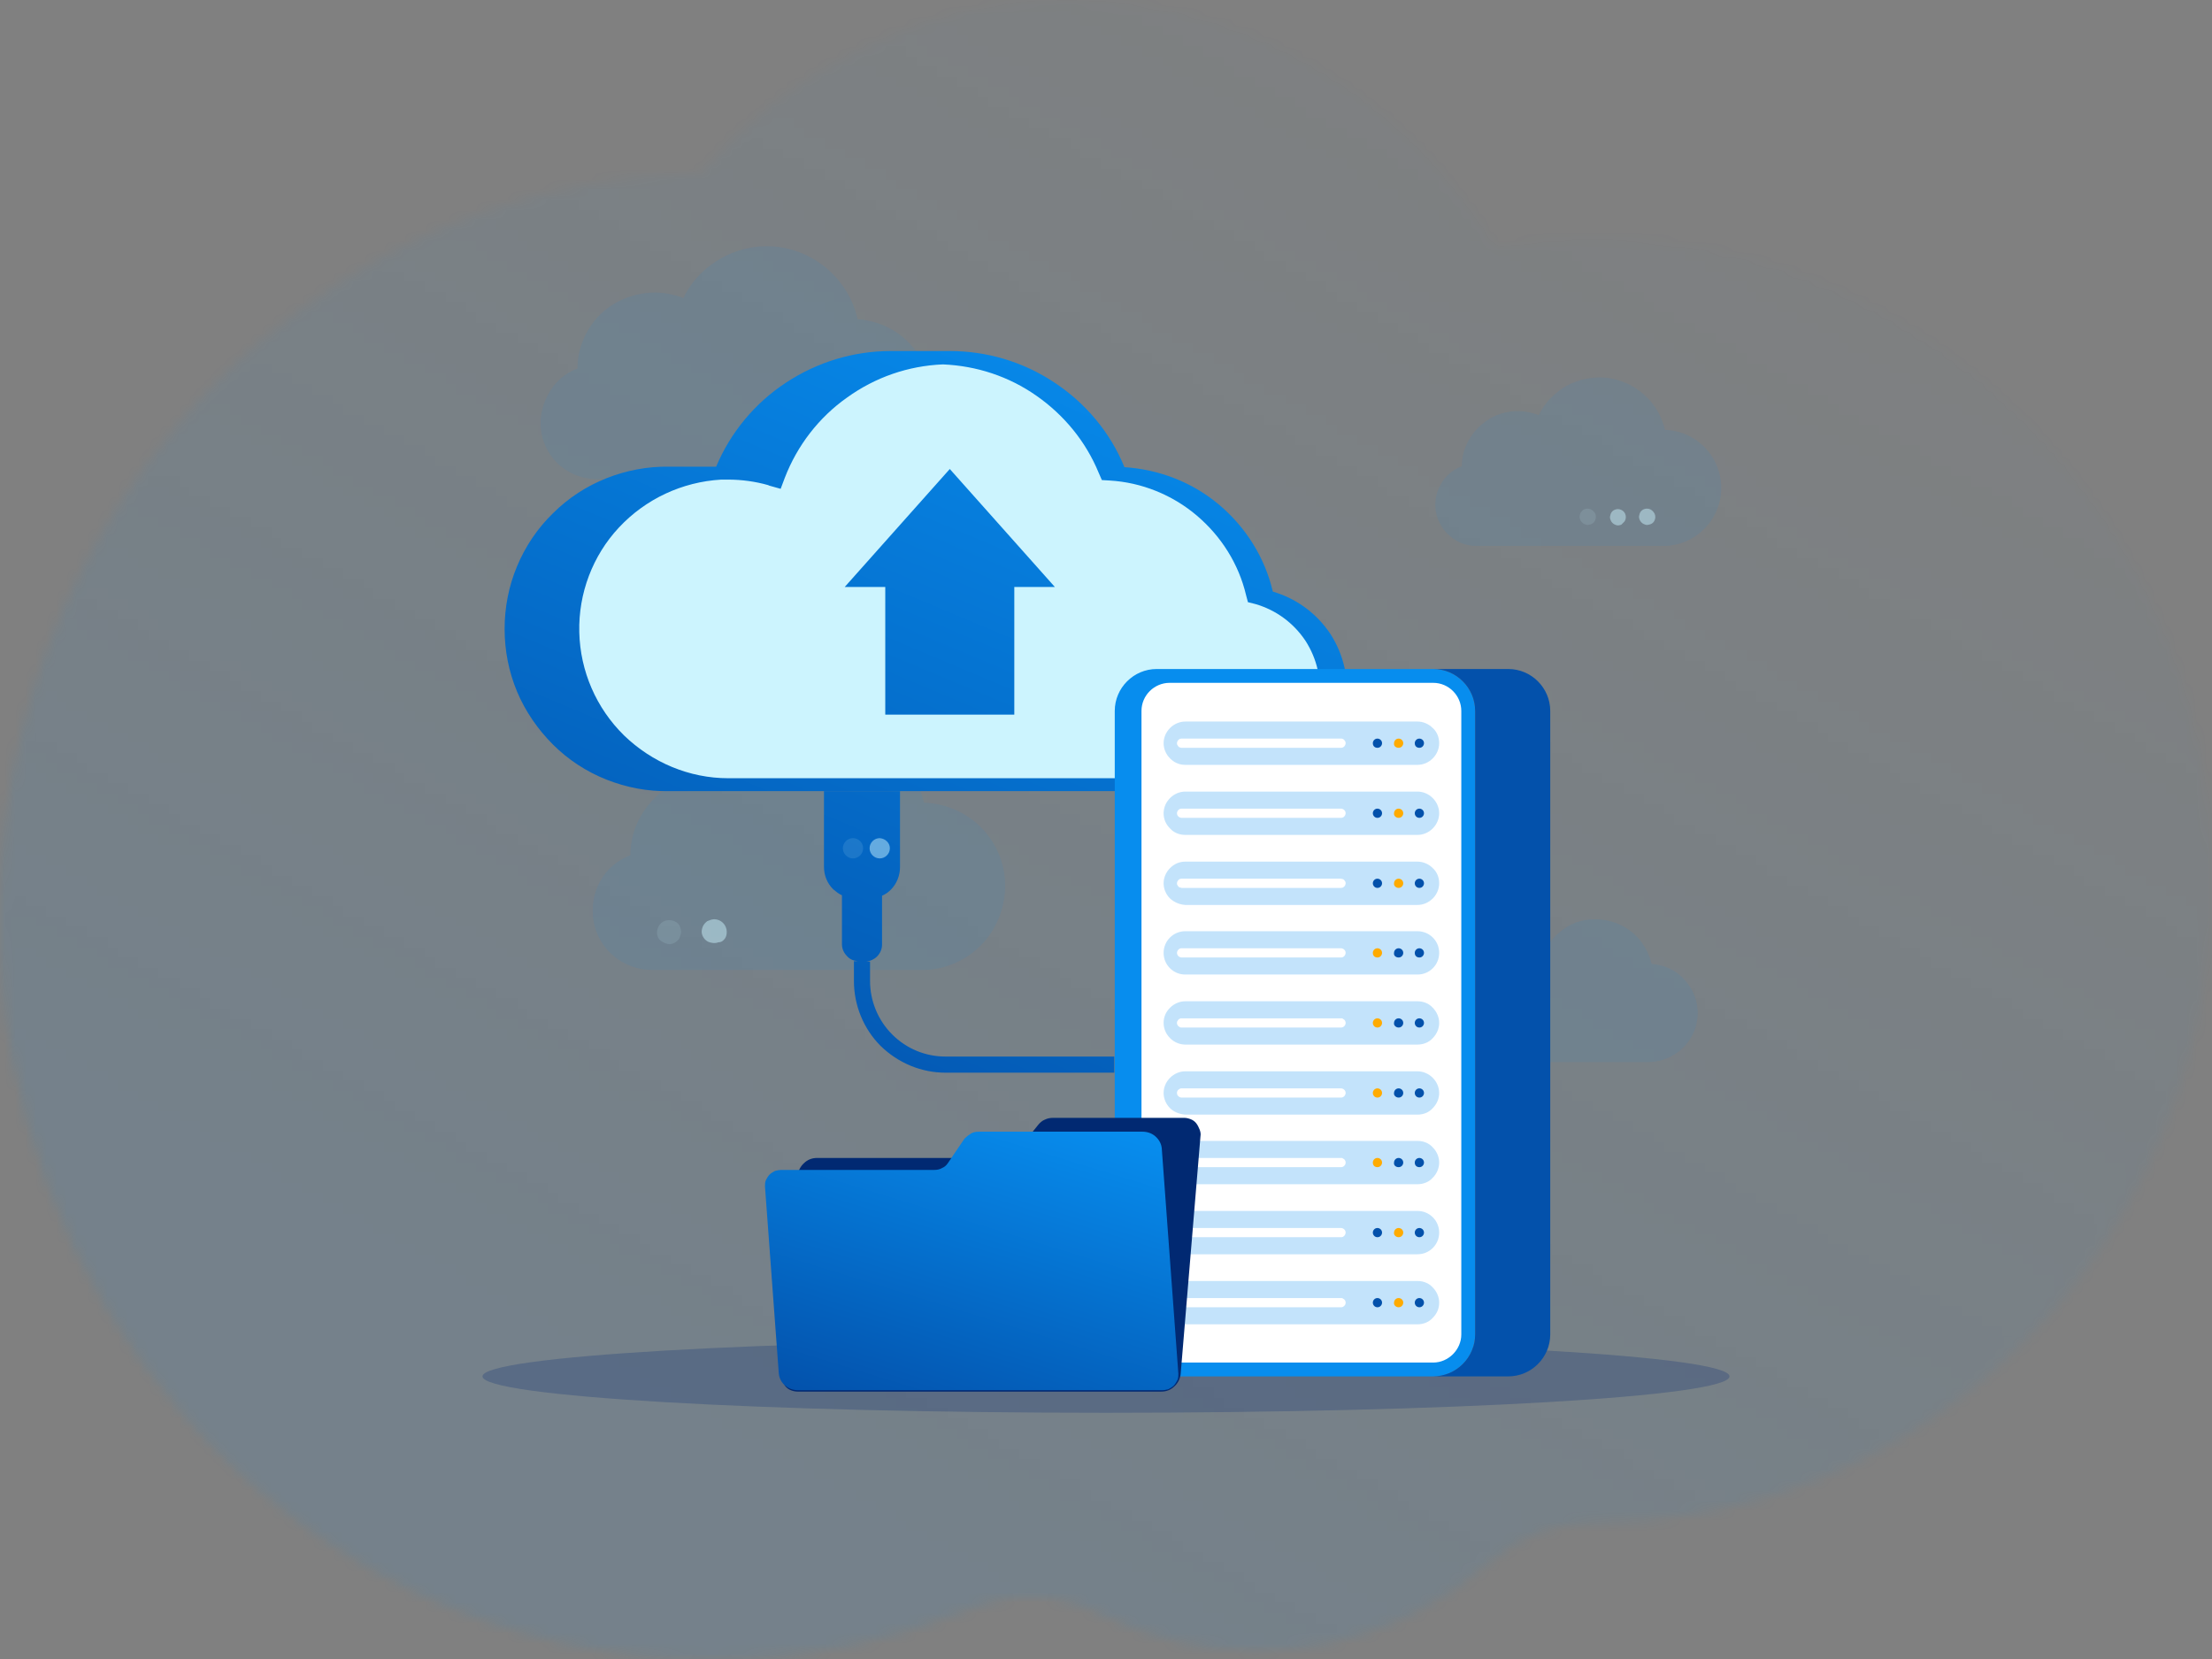
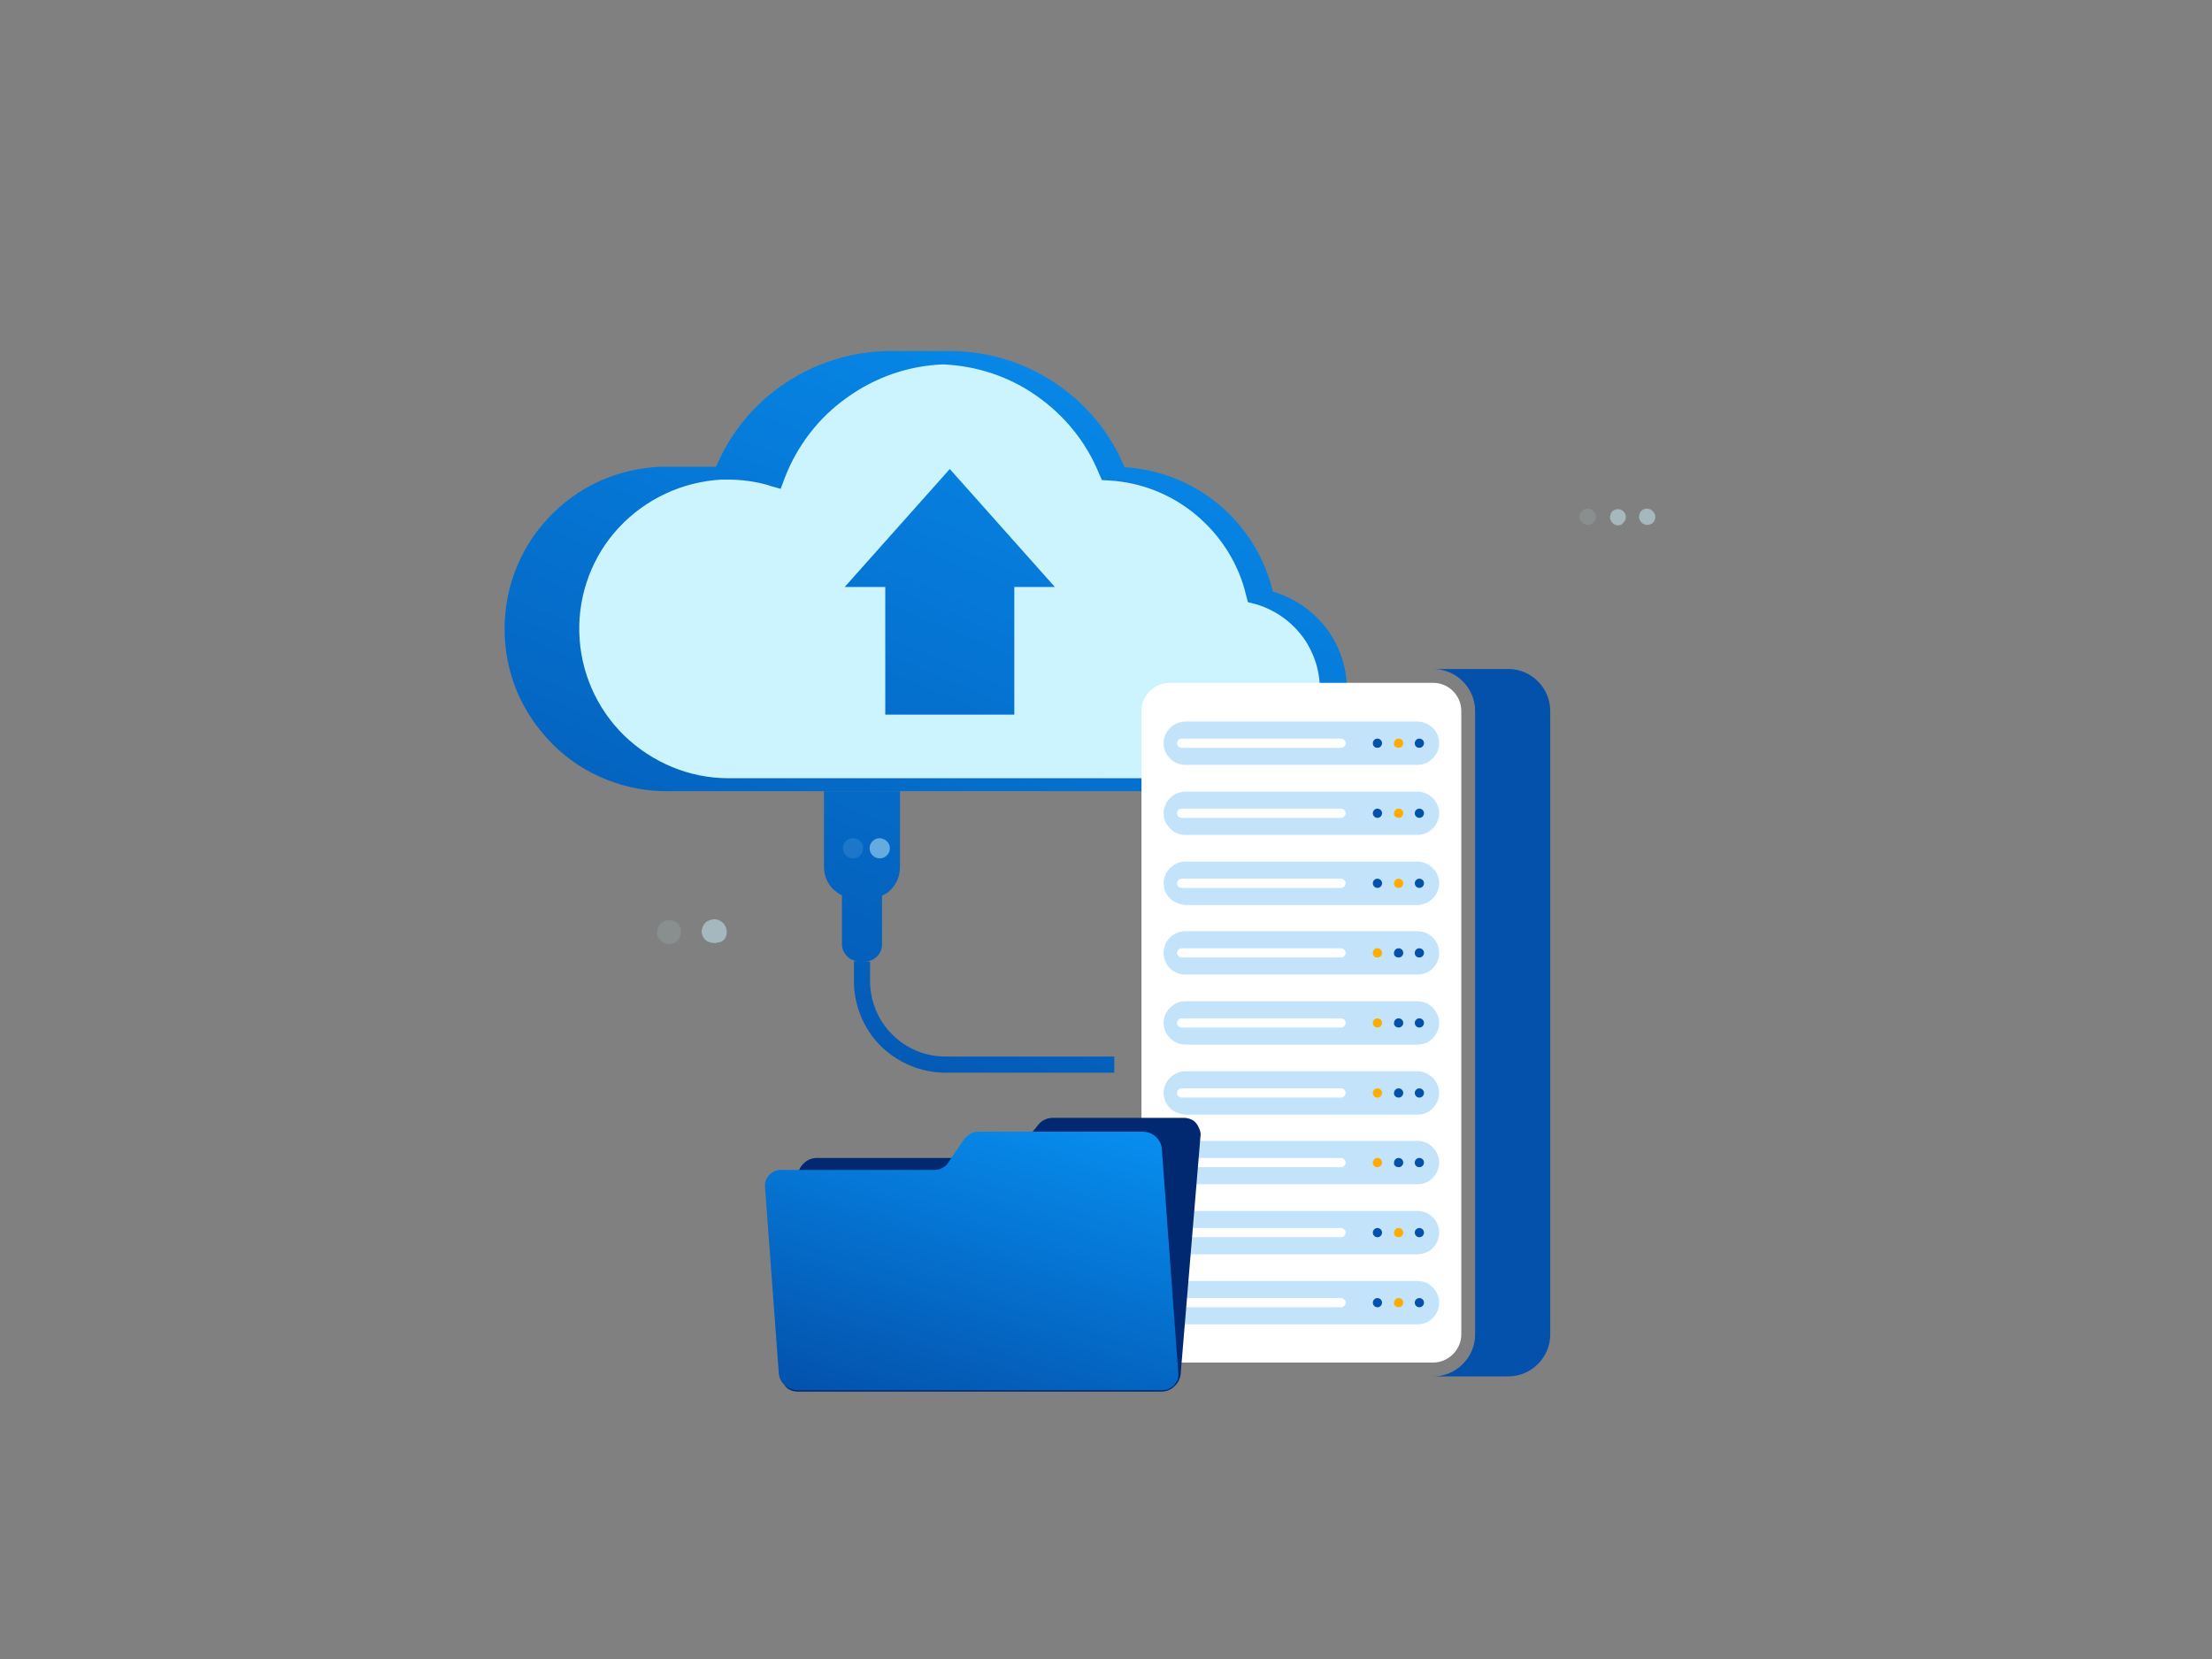
<svg xmlns="http://www.w3.org/2000/svg" width="216" height="162" viewBox="0 0 216 162" fill="none">
  <rect x="0" y="0" width="216" height="162" fill="#808080" stroke="none" />
  <g opacity="0.2">
    <mask id="mask0_3248_2762" style="mask-type:alpha" maskUnits="userSpaceOnUse" x="0" y="0" width="216" height="162">
-       <path opacity="0.48" fill-rule="evenodd" clip-rule="evenodd" d="M0 89.451C0 108.107 6.725 125.107 17.793 137.955C30.489 152.699 48.9 161.969 69.423 162C78.392 162.013 86.968 160.251 94.846 157.034C98.919 155.369 103.477 155.56 107.422 157.532C112.05 159.842 117.231 161.137 122.703 161.137C124.963 161.137 127.177 160.914 129.318 160.492C135.429 159.29 140.991 156.446 145.558 152.419C148.428 149.886 152.105 148.614 155.862 148.618H155.926C168.341 148.618 179.873 144.689 189.447 137.955C198.007 131.943 204.997 123.692 209.654 114.004C213.714 105.561 216 96.025 216 85.931C216 51.312 189.102 23.244 155.926 23.244C152.544 23.244 149.23 23.542 145.997 24.098C137.438 9.639 122.11 0 104.624 0C97.242 0 90.243 1.718 83.978 4.798C78.021 7.717 72.724 11.865 68.39 16.92C53.677 17.165 40.072 22.18 28.936 30.551C11.408 43.72 0 65.197 0 89.451Z" fill="url(#paint0_linear_3248_2762)" />
-     </mask>
+       </mask>
    <g mask="url(#mask0_3248_2762)">
      <rect width="216" height="162" fill="#078DEE" />
    </g>
  </g>
-   <path opacity="0.08" d="M56.385 35.988C56.385 34.773 56.7 33.558 57.285 32.478C57.87 31.398 58.68 30.498 59.715 29.823C60.75 29.148 61.92 28.743 63.135 28.608C64.35 28.473 65.565 28.653 66.735 29.103C67.545 27.393 68.895 26.043 70.56 25.143C72.225 24.243 74.115 23.883 75.96 24.108C77.805 24.333 79.56 25.143 80.955 26.403C82.35 27.663 83.34 29.328 83.745 31.173C85.77 31.308 87.66 32.208 89.01 33.738C90.36 35.223 91.08 37.203 91.035 39.228C90.99 41.253 90.135 43.143 88.695 44.583C87.255 45.978 85.32 46.788 83.295 46.788H58.32C57.015 46.788 55.755 46.338 54.765 45.528C53.775 44.718 53.1 43.548 52.875 42.288C52.65 41.028 52.875 39.723 53.505 38.553C54.135 37.338 55.17 36.438 56.385 35.988ZM144.45 97.188C144.45 96.423 144.63 95.703 144.99 95.028C145.35 94.353 145.845 93.813 146.475 93.363C147.105 92.958 147.825 92.688 148.59 92.598C149.355 92.508 150.12 92.643 150.795 92.913C151.29 91.878 152.145 91.023 153.135 90.438C154.125 89.853 155.34 89.673 156.465 89.808C157.635 89.943 158.715 90.438 159.57 91.203C160.425 91.968 161.01 93.003 161.28 94.128C162.54 94.218 163.71 94.758 164.52 95.703C165.375 96.648 165.825 97.863 165.78 99.078C165.735 100.338 165.195 101.508 164.295 102.363C163.395 103.218 162.18 103.713 160.92 103.713H145.62C144.81 103.713 144.045 103.443 143.46 102.903C142.83 102.408 142.425 101.688 142.29 100.923C142.155 100.158 142.29 99.348 142.65 98.628C143.1 98.043 143.73 97.503 144.45 97.188ZM61.56 83.508C61.56 82.203 61.875 80.943 62.505 79.818C63.135 78.693 63.99 77.703 65.07 77.028C66.15 76.308 67.365 75.858 68.625 75.723C69.885 75.588 71.19 75.768 72.36 76.263C73.215 74.508 74.61 73.023 76.365 72.078C78.075 71.133 80.055 70.728 82.035 70.998C84.015 71.223 85.815 72.078 87.3 73.383C88.74 74.688 89.775 76.443 90.225 78.378C92.385 78.468 94.455 79.368 95.94 80.943C97.425 82.518 98.235 84.633 98.145 86.793C98.055 88.953 97.155 91.023 95.58 92.508C94.005 93.993 91.89 94.803 89.73 94.713H63.63C62.28 94.713 60.975 94.218 59.94 93.363C58.905 92.508 58.185 91.293 57.96 89.943C57.735 88.593 57.96 87.243 58.59 86.073C59.22 84.903 60.3 84.003 61.56 83.508ZM142.74 45.528C142.74 44.628 142.965 43.773 143.415 43.008C143.82 42.243 144.45 41.568 145.17 41.073C145.89 40.578 146.745 40.263 147.645 40.173C148.545 40.083 149.4 40.218 150.255 40.533C150.84 39.318 151.83 38.328 153 37.653C154.215 37.023 155.565 36.753 156.915 36.888C158.265 37.068 159.525 37.608 160.56 38.553C161.595 39.453 162.27 40.668 162.585 41.973C164.07 42.018 165.51 42.648 166.545 43.773C167.58 44.853 168.12 46.338 168.075 47.823C168.03 49.308 167.4 50.748 166.275 51.783C165.195 52.818 163.71 53.358 162.225 53.313H144.18C143.235 53.313 142.335 52.998 141.615 52.368C140.895 51.783 140.4 50.928 140.22 50.028C140.04 49.083 140.22 48.138 140.67 47.328C141.12 46.473 141.885 45.843 142.74 45.528Z" fill="#078DEE" />
-   <path opacity="0.24" d="M108 137.957C141.615 137.957 168.885 136.382 168.885 134.402C168.885 132.422 141.615 130.847 108 130.847C74.385 130.847 47.115 132.422 47.115 134.402C47.115 136.382 74.34 137.957 108 137.957Z" fill="#012972" />
  <path d="M86.985 34.278H92.745C96.345 34.278 99.855 35.313 102.87 37.293C105.975 39.318 108.405 42.198 109.8 45.618C113.22 45.843 116.46 47.103 119.07 49.308C121.68 51.513 123.525 54.483 124.29 57.768C126.585 58.443 128.565 59.883 129.915 61.908C131.22 63.933 131.76 66.318 131.445 68.703C131.13 71.088 129.915 73.248 128.115 74.823C126.315 76.398 123.975 77.253 121.59 77.253H65.34C63.225 77.298 61.155 76.893 59.22 76.128C57.285 75.363 55.485 74.193 54 72.708C52.515 71.223 51.3 69.468 50.49 67.533C49.68 65.598 49.275 63.528 49.275 61.413C49.275 59.298 49.68 57.228 50.49 55.293C51.3 53.358 52.47 51.603 54 50.118C55.485 48.633 57.285 47.463 59.22 46.698C61.155 45.933 63.27 45.528 65.34 45.573H69.93C71.325 42.243 73.71 39.363 76.725 37.383C79.785 35.358 83.34 34.278 86.985 34.278Z" fill="url(#paint1_linear_3248_2762)" />
  <path d="M80.505 77.252H87.885V84.677C87.885 85.487 87.57 86.297 86.985 86.882C86.715 87.152 86.445 87.332 86.13 87.467V92.237C86.13 92.687 85.95 93.092 85.635 93.407C85.365 93.677 84.96 93.857 84.6 93.902H84.96V95.792C84.96 97.727 85.725 99.617 87.12 101.012C88.515 102.407 90.36 103.172 92.34 103.172H108.81V104.747H92.34C89.955 104.747 87.705 103.802 85.995 102.137C84.33 100.472 83.385 98.177 83.385 95.792V93.857H83.745C83.34 93.812 82.98 93.677 82.71 93.362C82.395 93.047 82.215 92.642 82.215 92.192V87.422C81.9 87.287 81.63 87.062 81.36 86.837C80.775 86.252 80.46 85.487 80.46 84.632V77.252H80.505Z" fill="url(#paint2_linear_3248_2762)" />
  <path fill-rule="evenodd" clip-rule="evenodd" d="M121.861 58.803L122.581 58.983C124.606 59.568 126.316 60.828 127.486 62.583C128.611 64.338 129.106 66.453 128.791 68.523C128.521 70.593 127.486 72.483 125.911 73.878C124.336 75.273 122.311 75.993 120.196 75.993H71.101C67.321 75.993 63.676 74.463 60.931 71.808C58.231 69.153 56.656 65.553 56.566 61.728C56.476 57.948 57.871 54.258 60.436 51.513C63.046 48.723 66.601 47.058 70.426 46.833H71.101C72.406 46.833 73.756 47.013 75.016 47.373L75.106 47.418L76.231 47.733L76.636 46.653C77.851 43.503 79.966 40.758 82.711 38.823C85.456 36.843 88.696 35.718 92.071 35.583C95.356 35.718 98.506 36.753 101.206 38.643C103.906 40.533 106.021 43.098 107.281 46.158L107.596 46.878L108.361 46.923C111.466 47.103 114.481 48.318 116.866 50.343C119.251 52.368 120.961 55.068 121.681 58.128L121.861 58.803ZM86.446 69.783V57.318H82.486L92.746 45.798L103.006 57.318H99.046V69.783H86.446Z" fill="#CCF4FE" />
  <path opacity="0.48" d="M158.625 50.928C158.715 50.793 158.76 50.658 158.76 50.478C158.76 50.253 158.67 50.073 158.535 49.938C158.4 49.803 158.175 49.713 157.995 49.713C157.86 49.713 157.68 49.758 157.545 49.848C157.41 49.938 157.32 50.073 157.275 50.208C157.23 50.343 157.185 50.523 157.23 50.658C157.275 50.793 157.32 50.928 157.455 51.063C157.545 51.153 157.68 51.243 157.86 51.288C157.995 51.333 158.175 51.288 158.31 51.243C158.4 51.153 158.535 51.018 158.625 50.928ZM70.785 91.653C70.92 91.473 70.965 91.248 70.965 90.978C70.965 90.663 70.83 90.348 70.605 90.123C70.38 89.898 70.065 89.763 69.75 89.763C69.525 89.763 69.3 89.853 69.075 89.943C68.895 90.078 68.715 90.258 68.625 90.483C68.535 90.708 68.49 90.933 68.535 91.158C68.58 91.383 68.715 91.608 68.85 91.743C69.03 91.923 69.21 92.013 69.48 92.058C69.705 92.103 69.93 92.103 70.155 92.013C70.47 92.013 70.65 91.833 70.785 91.653ZM161.64 50.478C161.64 50.613 161.595 50.793 161.505 50.928C161.415 51.063 161.28 51.153 161.145 51.198C161.01 51.243 160.83 51.288 160.695 51.243C160.56 51.198 160.425 51.153 160.29 51.018C160.2 50.928 160.11 50.793 160.065 50.613C160.02 50.478 160.065 50.298 160.11 50.163C160.155 50.028 160.245 49.893 160.38 49.803C160.515 49.713 160.65 49.668 160.83 49.668C161.055 49.668 161.235 49.758 161.37 49.893C161.55 50.073 161.64 50.253 161.64 50.478ZM86.895 82.833C86.895 83.373 86.445 83.823 85.905 83.823C85.365 83.823 84.915 83.373 84.915 82.833C84.915 82.293 85.365 81.843 85.905 81.843C86.445 81.888 86.895 82.293 86.895 82.833Z" fill="#CCF4FE" />
  <path opacity="0.12" d="M155.835 50.478C155.835 50.613 155.79 50.793 155.7 50.928C155.61 51.063 155.475 51.153 155.34 51.198C155.205 51.243 155.025 51.288 154.89 51.243C154.755 51.198 154.62 51.153 154.485 51.018C154.395 50.928 154.305 50.793 154.26 50.613C154.215 50.478 154.26 50.298 154.305 50.163C154.35 50.028 154.485 49.893 154.575 49.803C154.71 49.713 154.845 49.668 155.025 49.668C155.25 49.668 155.43 49.758 155.565 49.893C155.79 50.073 155.835 50.253 155.835 50.478ZM66.51 90.978C66.51 91.203 66.42 91.428 66.33 91.653C66.195 91.833 66.015 92.013 65.79 92.103C65.565 92.193 65.34 92.238 65.115 92.148C64.89 92.103 64.665 91.968 64.485 91.833C64.305 91.698 64.215 91.473 64.17 91.248C64.125 91.023 64.17 90.798 64.26 90.573C64.35 90.348 64.485 90.168 64.71 90.033C64.89 89.898 65.115 89.853 65.385 89.853C65.7 89.853 66.015 89.988 66.24 90.213C66.375 90.393 66.51 90.663 66.51 90.978ZM84.285 82.833C84.285 83.373 83.835 83.823 83.295 83.823C82.755 83.823 82.305 83.373 82.305 82.833C82.305 82.293 82.755 81.843 83.295 81.843C83.835 81.843 84.285 82.293 84.285 82.833Z" fill="#CCF4FE" />
-   <path d="M139.95 65.328H112.95C110.7 65.328 108.855 67.173 108.855 69.423V130.308C108.855 132.558 110.7 134.403 112.95 134.403H139.95C142.2 134.403 144.045 132.558 144.045 130.308V69.423C144.045 67.173 142.2 65.328 139.95 65.328Z" fill="#078DEE" />
  <path d="M139.95 134.403H147.285C149.535 134.403 151.38 132.558 151.38 130.308V69.423C151.38 67.173 149.535 65.328 147.285 65.328H139.95C142.2 65.328 144.045 67.173 144.045 69.423V130.308C144.045 132.558 142.2 134.403 139.95 134.403Z" fill="#0351AB" />
  <path d="M142.695 130.308V69.423C142.695 67.938 141.48 66.678 139.95 66.678H114.21C112.725 66.678 111.465 67.893 111.465 69.423V130.308C111.465 131.793 112.68 133.053 114.21 133.053H139.95C141.435 133.053 142.695 131.793 142.695 130.308Z" fill="white" />
  <path opacity="0.24" fill-rule="evenodd" clip-rule="evenodd" d="M115.74 74.688H138.42C138.96 74.688 139.5 74.463 139.905 74.058C140.31 73.653 140.535 73.113 140.535 72.573C140.535 71.988 140.31 71.448 139.905 71.088C139.5 70.683 138.96 70.458 138.42 70.458H115.74C115.2 70.458 114.66 70.683 114.255 71.088C113.85 71.493 113.625 72.033 113.625 72.573C113.625 73.113 113.85 73.653 114.255 74.058C114.66 74.463 115.155 74.688 115.74 74.688ZM115.38 73.023H130.95C131.085 73.023 131.175 72.978 131.265 72.888C131.355 72.798 131.4 72.663 131.4 72.573C131.4 72.528 131.4 72.438 131.355 72.393C131.31 72.348 131.31 72.303 131.265 72.258C131.22 72.213 131.175 72.168 131.13 72.168C131.085 72.123 130.995 72.123 130.95 72.123H115.38C115.245 72.123 115.155 72.168 115.065 72.258C114.975 72.348 114.93 72.483 114.93 72.573C114.93 72.618 114.93 72.708 114.975 72.753C115.02 72.798 115.02 72.843 115.065 72.888C115.11 72.933 115.155 72.978 115.2 72.978C115.29 73.023 115.335 73.023 115.38 73.023ZM115.74 81.528H138.42C138.96 81.528 139.5 81.303 139.905 80.898C140.31 80.493 140.535 79.953 140.535 79.413C140.535 78.873 140.31 78.333 139.905 77.928C139.5 77.523 138.96 77.298 138.42 77.298H115.74C115.2 77.298 114.66 77.523 114.255 77.928C113.85 78.333 113.625 78.873 113.625 79.413C113.625 79.998 113.85 80.493 114.255 80.898C114.615 81.303 115.155 81.528 115.74 81.528ZM115.38 79.863H130.95C131.085 79.863 131.175 79.818 131.265 79.728C131.355 79.638 131.4 79.503 131.4 79.413C131.4 79.278 131.355 79.188 131.265 79.098C131.175 79.008 131.04 78.963 130.95 78.963H115.38C115.245 78.963 115.155 79.008 115.065 79.098C114.975 79.188 114.93 79.323 114.93 79.413C114.93 79.548 114.975 79.638 115.065 79.728C115.155 79.818 115.29 79.863 115.38 79.863ZM115.74 88.368H138.42C138.96 88.368 139.5 88.143 139.905 87.738C140.31 87.333 140.535 86.793 140.535 86.253C140.535 85.668 140.31 85.128 139.905 84.768C139.5 84.363 138.96 84.138 138.42 84.138H115.74C115.155 84.138 114.66 84.363 114.255 84.768C113.85 85.173 113.625 85.713 113.625 86.253C113.625 86.793 113.85 87.333 114.255 87.738C114.66 88.098 115.155 88.323 115.74 88.368ZM115.38 86.703H130.95C131.085 86.703 131.175 86.658 131.265 86.568C131.355 86.478 131.4 86.343 131.4 86.253C131.4 86.208 131.4 86.118 131.355 86.073C131.31 86.028 131.31 85.983 131.265 85.938C131.22 85.893 131.175 85.848 131.13 85.848C131.085 85.848 130.995 85.803 130.95 85.803H115.38C115.245 85.803 115.155 85.848 115.065 85.938C114.975 86.028 114.93 86.163 114.93 86.253C114.93 86.298 114.93 86.388 114.975 86.433C115.02 86.478 115.02 86.523 115.065 86.568C115.11 86.613 115.155 86.658 115.2 86.658C115.29 86.658 115.335 86.703 115.38 86.703ZM115.74 90.933H138.42C139.59 90.933 140.535 91.878 140.535 93.048C140.535 94.218 139.59 95.163 138.42 95.163H115.74C114.57 95.163 113.625 94.218 113.625 93.048C113.625 91.878 114.57 90.933 115.74 90.933ZM115.38 93.498H130.95C131.085 93.498 131.175 93.453 131.265 93.363C131.355 93.273 131.4 93.138 131.4 93.048C131.4 92.913 131.355 92.823 131.265 92.733C131.175 92.643 131.04 92.598 130.95 92.598H115.38C115.245 92.598 115.155 92.643 115.065 92.733C114.975 92.823 114.93 92.958 114.93 93.048C114.93 93.138 114.975 93.273 115.065 93.363C115.155 93.453 115.29 93.498 115.38 93.498ZM138.42 102.003H115.74C115.2 102.003 114.66 101.778 114.255 101.373C113.85 100.968 113.625 100.428 113.625 99.888C113.625 99.303 113.85 98.808 114.255 98.403C114.66 97.998 115.2 97.773 115.74 97.773H138.42C139.005 97.773 139.545 97.998 139.905 98.403C140.31 98.808 140.535 99.348 140.535 99.888C140.535 100.428 140.31 100.968 139.905 101.373C139.545 101.778 139.005 102.003 138.42 102.003ZM130.95 100.338H115.38C115.335 100.338 115.245 100.338 115.2 100.293C115.155 100.248 115.11 100.248 115.065 100.203C115.02 100.158 114.975 100.113 114.975 100.068C114.93 100.023 114.93 99.933 114.93 99.888C114.93 99.843 114.93 99.753 114.975 99.708C115.02 99.663 115.02 99.618 115.065 99.573C115.11 99.528 115.155 99.483 115.2 99.483C115.245 99.438 115.335 99.438 115.38 99.438H130.95C130.995 99.438 131.085 99.438 131.13 99.483C131.175 99.528 131.22 99.528 131.265 99.573C131.31 99.618 131.355 99.663 131.355 99.708C131.4 99.753 131.4 99.843 131.4 99.888C131.4 100.023 131.355 100.113 131.265 100.203C131.175 100.293 131.085 100.338 130.95 100.338ZM115.74 108.843H138.42C139.005 108.843 139.545 108.618 139.905 108.213C140.31 107.808 140.535 107.268 140.535 106.728C140.535 106.188 140.31 105.648 139.905 105.243C139.5 104.838 138.96 104.613 138.42 104.613H115.74C115.2 104.613 114.66 104.838 114.255 105.243C113.85 105.648 113.625 106.188 113.625 106.728C113.625 107.268 113.85 107.808 114.255 108.213C114.615 108.573 115.155 108.798 115.74 108.843ZM115.38 107.178H130.95C131.085 107.178 131.175 107.133 131.265 107.043C131.355 106.953 131.4 106.818 131.4 106.728C131.4 106.593 131.355 106.503 131.265 106.413C131.175 106.323 131.04 106.278 130.95 106.278H115.38C115.335 106.278 115.245 106.278 115.2 106.323C115.155 106.368 115.11 106.368 115.065 106.413C115.02 106.458 114.975 106.503 114.975 106.548C114.93 106.593 114.93 106.683 114.93 106.728C114.93 106.863 114.975 106.953 115.065 107.043C115.155 107.133 115.29 107.178 115.38 107.178ZM138.42 115.638H115.74C115.2 115.638 114.66 115.413 114.255 115.008C113.85 114.603 113.625 114.063 113.625 113.523C113.625 112.938 113.85 112.443 114.255 112.038C114.66 111.633 115.2 111.408 115.74 111.408H138.42C139.005 111.408 139.545 111.633 139.905 112.038C140.31 112.443 140.535 112.983 140.535 113.523C140.535 114.063 140.31 114.603 139.905 115.008C139.545 115.413 139.005 115.638 138.42 115.638ZM130.95 113.973H115.38C115.245 113.973 115.155 113.928 115.065 113.838C114.975 113.748 114.93 113.613 114.93 113.523C114.93 113.388 114.975 113.298 115.065 113.208C115.155 113.118 115.29 113.073 115.38 113.073H130.95C130.995 113.073 131.085 113.073 131.13 113.118C131.175 113.163 131.22 113.163 131.265 113.208C131.31 113.253 131.355 113.298 131.355 113.343C131.4 113.388 131.4 113.478 131.4 113.523C131.4 113.658 131.355 113.748 131.265 113.838C131.175 113.928 131.085 113.973 130.95 113.973ZM115.74 118.248H138.42C139.59 118.248 140.535 119.193 140.535 120.363C140.535 121.533 139.59 122.478 138.42 122.478H115.74C114.57 122.478 113.625 121.533 113.625 120.363C113.625 119.193 114.57 118.248 115.74 118.248ZM115.38 120.813H130.95C131.085 120.813 131.175 120.768 131.265 120.678C131.355 120.588 131.4 120.453 131.4 120.363C131.4 120.228 131.355 120.138 131.265 120.048C131.175 119.958 131.04 119.913 130.95 119.913H115.38C115.245 119.913 115.155 119.958 115.065 120.048C114.975 120.138 114.93 120.273 114.93 120.363C114.93 120.408 114.93 120.498 114.975 120.543C115.02 120.588 115.02 120.633 115.065 120.678C115.11 120.723 115.155 120.768 115.2 120.768C115.245 120.768 115.335 120.813 115.38 120.813ZM138.42 129.318H115.74C115.2 129.318 114.66 129.093 114.255 128.688C113.85 128.283 113.625 127.743 113.625 127.203C113.625 126.618 113.85 126.123 114.255 125.718C114.66 125.313 115.2 125.088 115.74 125.088H138.42C139.005 125.088 139.545 125.313 139.905 125.718C140.31 126.123 140.535 126.663 140.535 127.203C140.535 127.788 140.31 128.283 139.905 128.688C139.545 129.093 139.005 129.318 138.42 129.318ZM130.95 127.653H115.38C115.245 127.653 115.155 127.608 115.065 127.518C114.975 127.428 114.93 127.293 114.93 127.203C114.93 127.068 114.975 126.978 115.065 126.888C115.155 126.798 115.29 126.753 115.38 126.753H130.95C130.995 126.753 131.085 126.753 131.13 126.798C131.175 126.843 131.22 126.843 131.265 126.888C131.31 126.933 131.355 126.978 131.355 127.023C131.4 127.068 131.4 127.158 131.4 127.203C131.4 127.338 131.355 127.428 131.265 127.518C131.175 127.608 131.085 127.653 130.95 127.653Z" fill="#078DEE" />
  <path d="M136.576 73.023C136.846 73.023 137.026 72.798 137.026 72.573C137.026 72.303 136.801 72.123 136.576 72.123C136.306 72.123 136.126 72.348 136.126 72.573C136.081 72.843 136.306 73.023 136.576 73.023ZM136.576 79.863C136.846 79.863 137.026 79.638 137.026 79.413C137.026 79.143 136.801 78.963 136.576 78.963C136.306 78.963 136.126 79.188 136.126 79.413C136.081 79.638 136.306 79.863 136.576 79.863ZM136.576 86.703C136.846 86.703 137.026 86.478 137.026 86.253C137.026 85.983 136.801 85.803 136.576 85.803C136.306 85.803 136.126 86.028 136.126 86.253C136.081 86.478 136.306 86.703 136.576 86.703ZM134.506 93.498C134.776 93.498 134.956 93.273 134.956 93.048C134.956 92.778 134.731 92.598 134.506 92.598C134.236 92.598 134.056 92.823 134.056 93.048C134.056 93.318 134.236 93.498 134.506 93.498ZM134.506 100.338C134.776 100.338 134.956 100.113 134.956 99.888C134.956 99.618 134.731 99.438 134.506 99.438C134.236 99.438 134.056 99.663 134.056 99.888C134.056 100.113 134.236 100.338 134.506 100.338ZM134.506 107.178C134.776 107.178 134.956 106.953 134.956 106.728C134.956 106.458 134.731 106.278 134.506 106.278C134.236 106.278 134.056 106.503 134.056 106.728C134.056 106.953 134.236 107.178 134.506 107.178ZM134.506 113.973C134.776 113.973 134.956 113.748 134.956 113.523C134.956 113.253 134.731 113.073 134.506 113.073C134.236 113.073 134.056 113.298 134.056 113.523C134.056 113.793 134.236 113.973 134.506 113.973ZM136.576 120.813C136.846 120.813 137.026 120.588 137.026 120.363C137.026 120.093 136.801 119.913 136.576 119.913C136.306 119.913 136.126 120.138 136.126 120.363C136.081 120.588 136.306 120.813 136.576 120.813ZM136.576 127.653C136.846 127.653 137.026 127.428 137.026 127.203C137.026 126.933 136.801 126.753 136.576 126.753C136.306 126.753 136.126 126.978 136.126 127.203C136.081 127.428 136.306 127.653 136.576 127.653Z" fill="#FFAB00" />
  <path d="M138.601 73.023C138.871 73.023 139.051 72.798 139.051 72.573C139.051 72.303 138.826 72.123 138.601 72.123C138.331 72.123 138.151 72.348 138.151 72.573C138.151 72.843 138.331 73.023 138.601 73.023ZM138.601 79.863C138.871 79.863 139.051 79.638 139.051 79.413C139.051 79.143 138.826 78.963 138.601 78.963C138.331 78.963 138.151 79.188 138.151 79.413C138.151 79.638 138.331 79.863 138.601 79.863ZM138.601 86.703C138.871 86.703 139.051 86.478 139.051 86.253C139.051 85.983 138.826 85.803 138.601 85.803C138.331 85.803 138.151 86.028 138.151 86.253C138.151 86.478 138.331 86.703 138.601 86.703ZM136.576 93.498C136.846 93.498 137.026 93.273 137.026 93.048C137.026 92.778 136.801 92.598 136.576 92.598C136.306 92.598 136.126 92.823 136.126 93.048C136.081 93.318 136.306 93.498 136.576 93.498ZM136.576 100.338C136.846 100.338 137.026 100.113 137.026 99.888C137.026 99.618 136.801 99.438 136.576 99.438C136.306 99.438 136.126 99.663 136.126 99.888C136.081 100.113 136.306 100.338 136.576 100.338ZM138.601 107.178C138.871 107.178 139.051 106.953 139.051 106.728C139.051 106.458 138.826 106.278 138.601 106.278C138.331 106.278 138.151 106.503 138.151 106.728C138.151 106.953 138.331 107.178 138.601 107.178ZM138.601 113.973C138.871 113.973 139.051 113.748 139.051 113.523C139.051 113.253 138.826 113.073 138.601 113.073C138.331 113.073 138.151 113.298 138.151 113.523C138.151 113.793 138.331 113.973 138.601 113.973ZM138.601 120.813C138.871 120.813 139.051 120.588 139.051 120.363C139.051 120.093 138.826 119.913 138.601 119.913C138.331 119.913 138.151 120.138 138.151 120.363C138.151 120.588 138.331 120.813 138.601 120.813ZM138.601 127.653C138.871 127.653 139.051 127.428 139.051 127.203C139.051 126.933 138.826 126.753 138.601 126.753C138.331 126.753 138.151 126.978 138.151 127.203C138.151 127.428 138.331 127.653 138.601 127.653ZM134.506 73.023C134.776 73.023 134.956 72.798 134.956 72.573C134.956 72.303 134.731 72.123 134.506 72.123C134.236 72.123 134.056 72.348 134.056 72.573C134.056 72.843 134.236 73.023 134.506 73.023ZM134.506 79.863C134.776 79.863 134.956 79.638 134.956 79.413C134.956 79.143 134.731 78.963 134.506 78.963C134.236 78.963 134.056 79.188 134.056 79.413C134.056 79.638 134.236 79.863 134.506 79.863ZM134.506 86.703C134.776 86.703 134.956 86.478 134.956 86.253C134.956 85.983 134.731 85.803 134.506 85.803C134.236 85.803 134.056 86.028 134.056 86.253C134.056 86.478 134.236 86.703 134.506 86.703ZM138.601 93.498C138.871 93.498 139.051 93.273 139.051 93.048C139.051 92.778 138.826 92.598 138.601 92.598C138.331 92.598 138.151 92.823 138.151 93.048C138.151 93.318 138.331 93.498 138.601 93.498ZM138.601 100.338C138.871 100.338 139.051 100.113 139.051 99.888C139.051 99.618 138.826 99.438 138.601 99.438C138.331 99.438 138.151 99.663 138.151 99.888C138.151 100.113 138.331 100.338 138.601 100.338ZM136.576 107.178C136.846 107.178 137.026 106.953 137.026 106.728C137.026 106.458 136.801 106.278 136.576 106.278C136.306 106.278 136.126 106.503 136.126 106.728C136.081 106.953 136.306 107.178 136.576 107.178ZM136.576 113.973C136.846 113.973 137.026 113.748 137.026 113.523C137.026 113.253 136.801 113.073 136.576 113.073C136.306 113.073 136.126 113.298 136.126 113.523C136.081 113.793 136.306 113.973 136.576 113.973ZM134.506 120.813C134.776 120.813 134.956 120.588 134.956 120.363C134.956 120.093 134.731 119.913 134.506 119.913C134.236 119.913 134.056 120.138 134.056 120.363C134.056 120.588 134.236 120.813 134.506 120.813ZM134.506 127.653C134.776 127.653 134.956 127.428 134.956 127.203C134.956 126.933 134.731 126.753 134.506 126.753C134.236 126.753 134.056 126.978 134.056 127.203C134.056 127.428 134.236 127.653 134.506 127.653Z" fill="#0351AB" />
  <path d="M101.385 109.833L99.361 112.353C99.18 112.578 98.956 112.758 98.686 112.893C98.415 113.028 98.145 113.073 97.876 113.073H79.785C79.29 113.073 78.841 113.253 78.525 113.568C78.165 113.883 77.941 114.333 77.895 114.783L76.275 134.088C76.231 134.313 76.275 134.538 76.365 134.763C76.456 134.988 76.546 135.168 76.68 135.348C76.816 135.528 76.996 135.663 77.221 135.753C77.445 135.843 77.671 135.888 77.895 135.888H113.4C113.895 135.888 114.345 135.708 114.66 135.393C115.02 135.078 115.245 134.628 115.29 134.178L117.225 110.958C117.27 110.733 117.225 110.508 117.135 110.283C117.045 110.058 116.955 109.878 116.82 109.698C116.685 109.518 116.505 109.383 116.28 109.293C116.055 109.203 115.83 109.158 115.65 109.158H102.825C102.555 109.158 102.285 109.203 102.015 109.338C101.79 109.428 101.565 109.608 101.385 109.833Z" fill="#012972" />
  <path d="M94.185 111.183L92.565 113.568C92.43 113.793 92.205 113.973 91.98 114.063C91.755 114.198 91.485 114.243 91.215 114.243H76.32C76.095 114.243 75.87 114.288 75.69 114.333C75.51 114.423 75.285 114.558 75.15 114.693C75.015 114.828 74.88 115.053 74.79 115.233C74.7 115.458 74.7 115.638 74.7 115.863L76.05 134.133C76.095 134.583 76.32 135.033 76.68 135.303C77.04 135.618 77.49 135.753 77.94 135.753H113.445C113.67 135.753 113.895 135.708 114.075 135.663C114.255 135.573 114.48 135.438 114.615 135.303C114.75 135.168 114.885 134.943 114.975 134.763C115.065 134.538 115.065 134.358 115.065 134.133L113.445 112.128C113.4 111.678 113.175 111.273 112.815 110.958C112.455 110.643 112.005 110.508 111.555 110.508H95.58C95.31 110.508 95.04 110.553 94.815 110.688C94.59 110.823 94.365 111.003 94.185 111.183Z" fill="url(#paint3_linear_3248_2762)" />
  <defs>
    <linearGradient id="paint0_linear_3248_2762" x1="108" y1="162" x2="192.114" y2="11.348" gradientUnits="userSpaceOnUse">
      <stop />
      <stop offset="1" stop-opacity="0.01" />
    </linearGradient>
    <linearGradient id="paint1_linear_3248_2762" x1="105.488" y1="27.82" x2="69.935" y2="112.439" gradientUnits="userSpaceOnUse">
      <stop stop-color="#078DEE" />
      <stop offset="1" stop-color="#0351AB" />
    </linearGradient>
    <linearGradient id="paint2_linear_3248_2762" x1="118.87" y1="33.442" x2="83.317" y2="118.06" gradientUnits="userSpaceOnUse">
      <stop stop-color="#078DEE" />
      <stop offset="1" stop-color="#0351AB" />
    </linearGradient>
    <linearGradient id="paint3_linear_3248_2762" x1="100.225" y1="107.573" x2="90.15" y2="140.262" gradientUnits="userSpaceOnUse">
      <stop stop-color="#078DEE" />
      <stop offset="1" stop-color="#0351AB" />
    </linearGradient>
  </defs>
</svg>